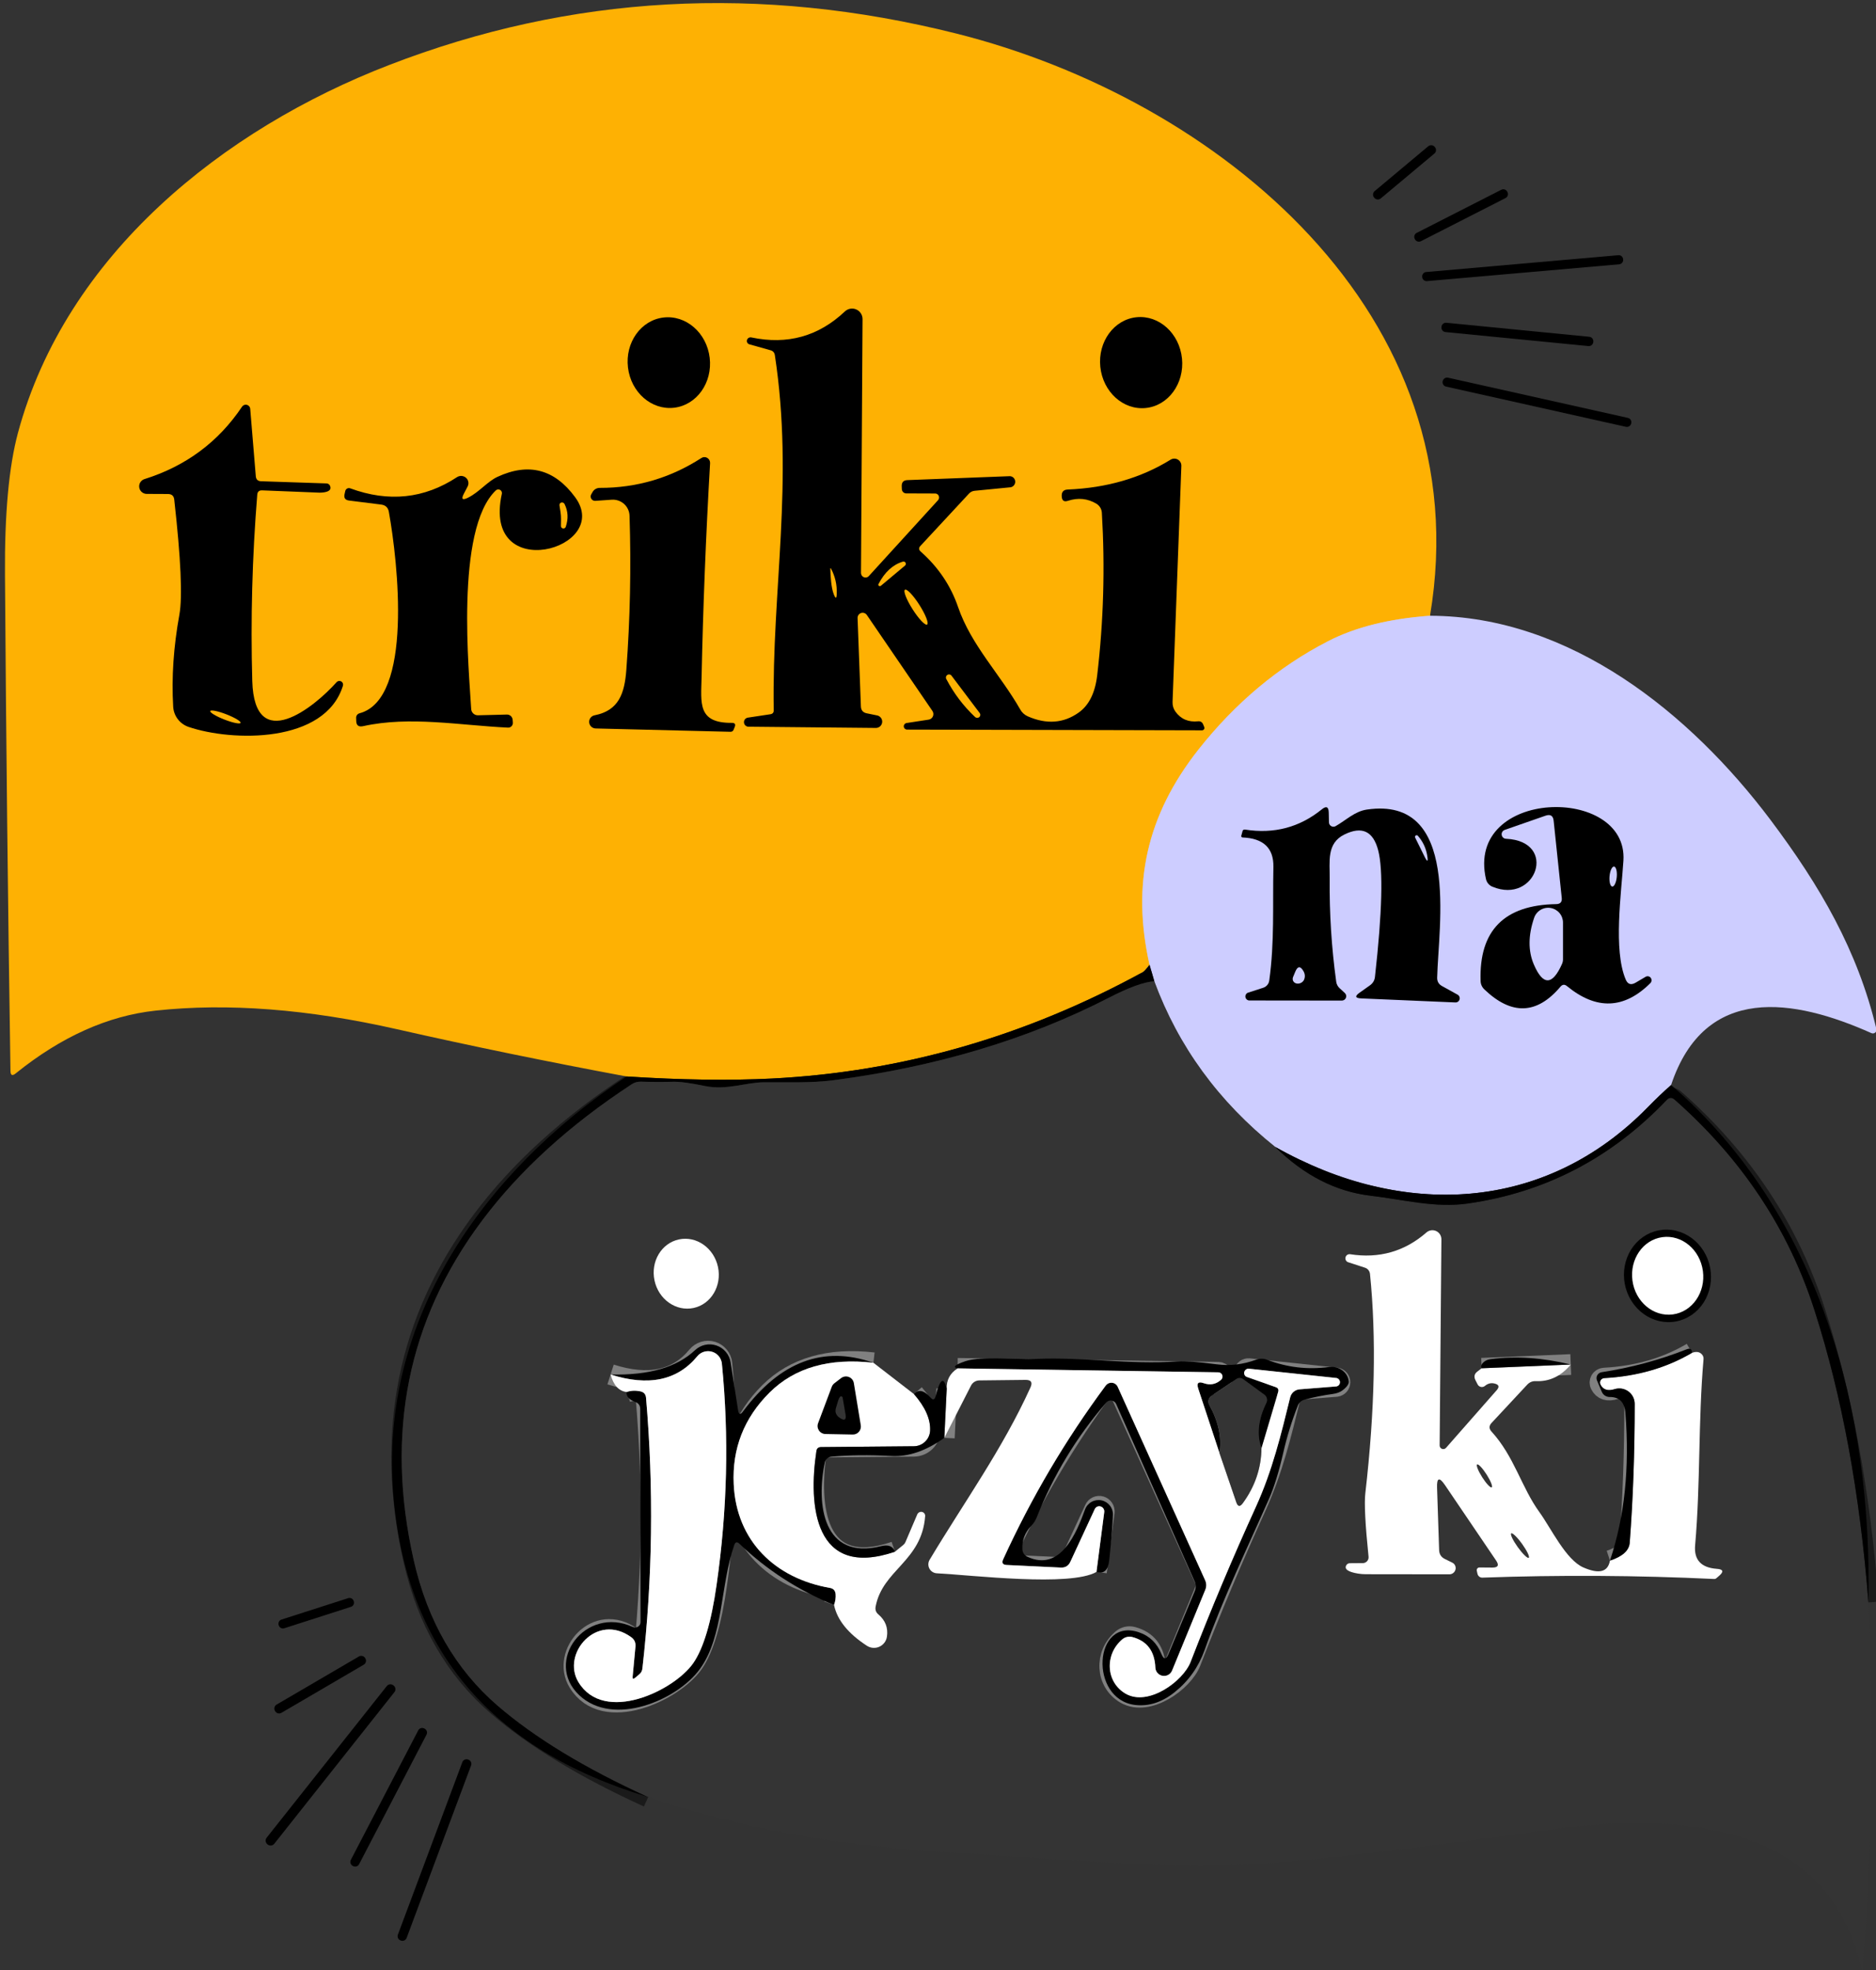
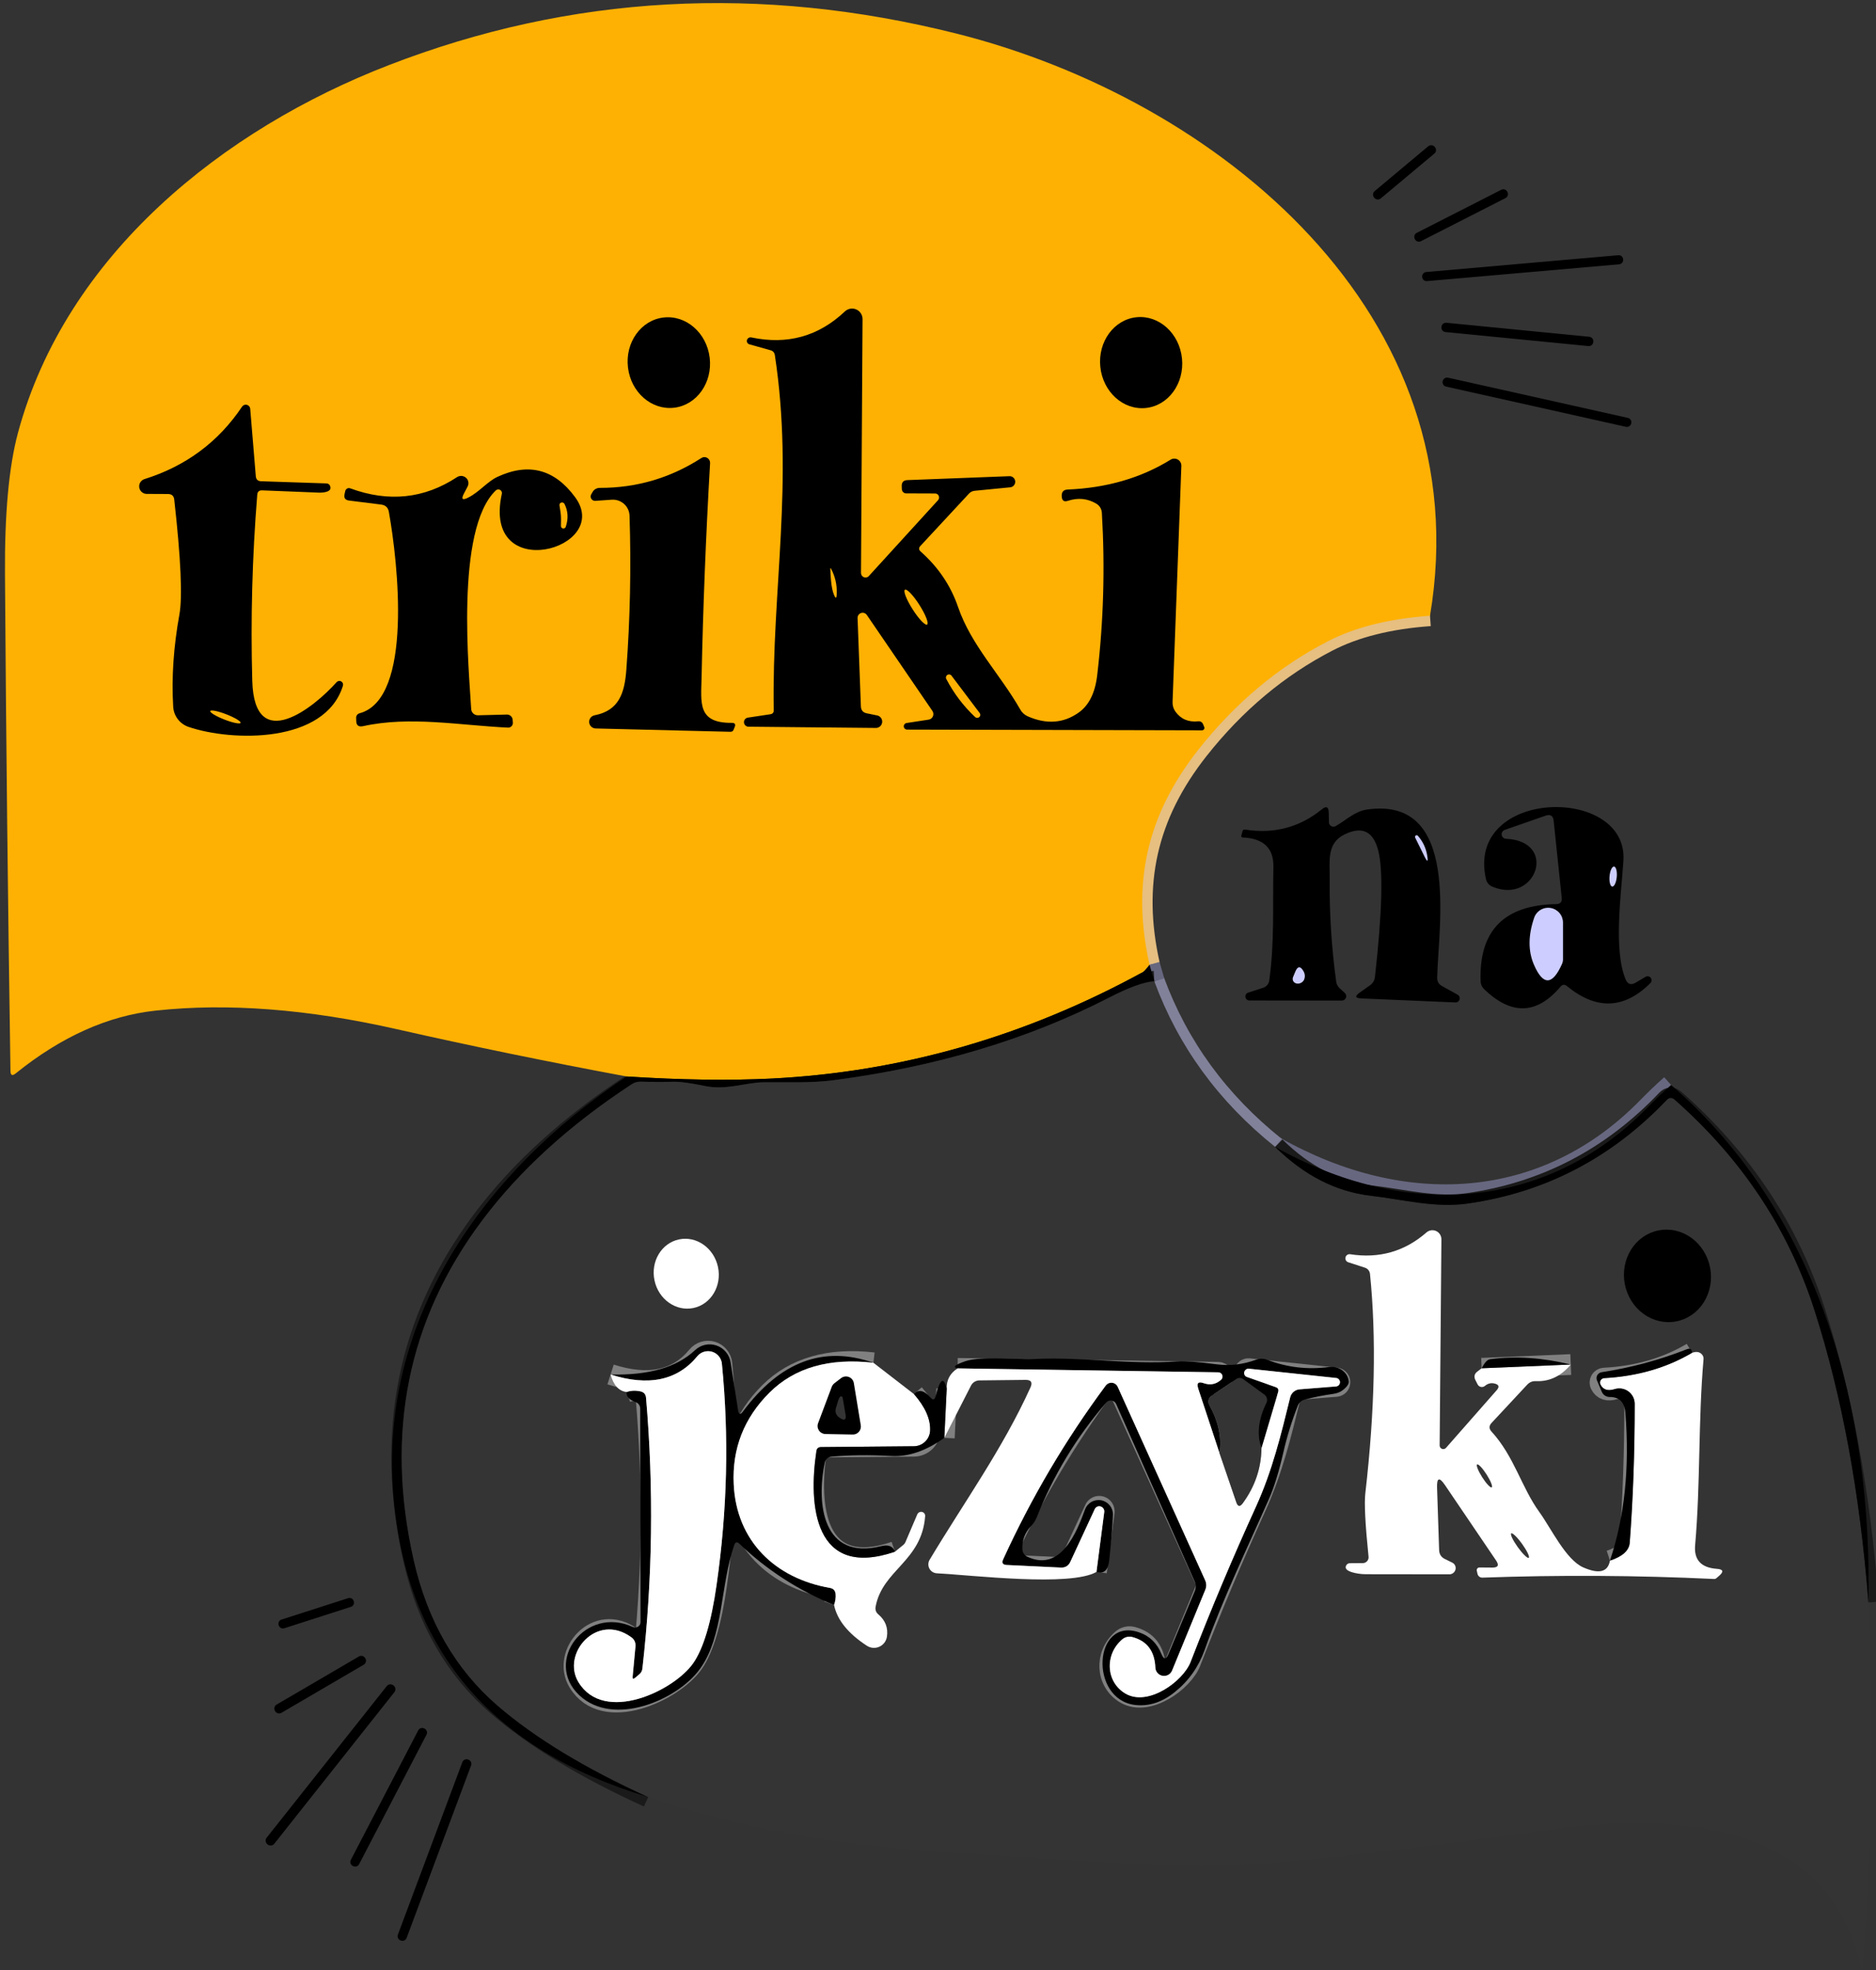
<svg xmlns="http://www.w3.org/2000/svg" width="181" height="190" viewBox="0 0 181 190" fill="none">
  <rect x="0" y="0" width="181" height="190" fill="#333333" stroke="none" />
  <g clip-path="url(#clip0_6191_2498)">
    <path d="M137.97 59.381C134.03 59.661 130.74 60.484 128.1 61.851C123.347 64.304 119.193 67.778 115.64 72.271C110.61 78.641 109.17 85.271 110.91 93.041" stroke="#E6BF81" stroke-width="2" />
    <path d="M110.91 93.041C110.603 93.441 110.387 93.678 110.26 93.751C98.92 99.951 86.997 103.371 74.49 104.011C70.397 104.218 65.72 104.151 60.46 103.811" stroke="#7F5902" stroke-width="2" />
    <path d="M161.23 104.631C160.45 105.324 159.7 106.041 158.98 106.781C149.06 116.921 135.38 117.561 123.03 110.601" stroke="#676780" stroke-width="2" />
    <path d="M123.03 110.601C117.577 106.241 113.69 100.918 111.37 94.631" stroke="#81819A" stroke-width="2" />
    <path d="M111.37 94.631L110.91 93.041" stroke="#676780" stroke-width="2" />
    <path d="M111.37 94.631C110.383 94.691 108.92 95.221 106.98 96.221C99.18 100.228 90.33 102.878 80.43 104.171C78.21 104.461 75.96 104.351 73.67 104.371C71.91 104.391 70.11 105.161 68.01 104.731C66.603 104.438 65.567 104.301 64.9 104.321C63.893 104.348 62.877 104.344 61.85 104.311C61.523 104.298 61.223 104.381 60.95 104.561C54.957 108.481 50.143 112.864 46.51 117.711C39.337 127.291 37.14 138.211 39.92 150.471C41.247 156.304 43.94 160.974 48 164.481C51.607 167.588 56.453 170.528 62.54 173.301" stroke="#1A1A1A" stroke-width="2" />
    <path d="M123.03 110.601C125.823 113.347 128.897 114.917 132.25 115.311C135.47 115.691 138.49 116.511 141.62 116.061C149.087 114.994 155.48 111.667 160.8 106.081C161.047 105.821 161.303 105.807 161.57 106.041C168.07 111.774 172.573 118.561 175.08 126.401C177.72 134.627 179.45 144.004 180.27 154.531" stroke="#1A1A1A" stroke-width="2" />
    <path d="M137.97 59.381C134.03 59.661 130.74 60.484 128.1 61.851C123.347 64.304 119.193 67.777 115.64 72.271C110.61 78.641 109.17 85.271 110.91 93.041C110.603 93.441 110.387 93.677 110.26 93.751C98.92 99.951 86.997 103.371 74.49 104.011C70.397 104.217 65.72 104.151 60.46 103.811C52.793 102.384 45.403 100.864 38.29 99.251C29.697 97.304 21.933 96.707 15 97.461C10.4 97.961 5.907 99.977 1.52 103.511C1.187 103.784 1.017 103.704 1.01 103.271C0.763 87.291 0.587 71.334 0.48 55.401C0.44 49.561 0.857 45.011 1.73 41.751C6.37 24.561 21.51 12.461 37.54 6.271C55.073 -0.503 73.31 -1.516 92.25 3.231C117.45 9.551 142.87 30.261 137.97 59.381Z" fill="#FEB103" />
    <path d="M137.8 14.105L132.63 18.429C132.443 18.585 132.418 18.862 132.574 19.049L132.6 19.079C132.756 19.266 133.033 19.29 133.22 19.134L138.39 14.811C138.577 14.655 138.602 14.378 138.446 14.191L138.42 14.161C138.264 13.974 137.987 13.95 137.8 14.105Z" fill="black" />
    <path d="M144.847 18.3L136.685 22.459C136.473 22.567 136.389 22.826 136.497 23.037L136.515 23.073C136.623 23.285 136.882 23.369 137.093 23.261L145.255 19.102C145.467 18.995 145.551 18.736 145.443 18.524L145.425 18.488C145.317 18.277 145.058 18.193 144.847 18.3Z" fill="black" />
    <path d="M156.146 24.61L137.597 26.233C137.366 26.253 137.195 26.457 137.215 26.688L137.219 26.728C137.239 26.959 137.443 27.13 137.674 27.11L156.223 25.487C156.454 25.466 156.625 25.263 156.605 25.032L156.601 24.992C156.581 24.761 156.377 24.59 156.146 24.61Z" fill="black" />
    <path d="M90.22 47.59L87.43 47.58C87.319 47.58 87.212 47.535 87.133 47.454C87.054 47.374 87.01 47.264 87.01 47.15C87.01 47.064 87.007 46.977 87 46.89C86.987 46.51 87.167 46.314 87.54 46.3L97.44 45.92C97.572 45.927 97.697 45.983 97.79 46.075C97.884 46.168 97.941 46.292 97.95 46.424C97.958 46.556 97.918 46.686 97.837 46.791C97.756 46.895 97.64 46.966 97.51 46.99L94.03 47.33C93.824 47.349 93.632 47.446 93.49 47.6L88.81 52.64C88.623 52.834 88.633 53.02 88.84 53.2C90.533 54.7 91.733 56.484 92.44 58.55C93.7 62.22 96.5 65.03 98.43 68.41C98.592 68.708 98.849 68.944 99.16 69.08C100.973 69.874 102.61 69.754 104.07 68.72C105.063 68.02 105.66 66.82 105.86 65.12C106.473 59.934 106.623 54.714 106.31 49.46C106.301 49.282 106.249 49.108 106.158 48.955C106.068 48.801 105.941 48.673 105.79 48.58C104.937 48.067 104.013 47.974 103.02 48.3C102.667 48.414 102.473 48.284 102.44 47.91C102.4 47.464 102.587 47.23 103 47.21C106.767 47.057 110.08 46.097 112.94 44.33C113.045 44.264 113.167 44.228 113.291 44.227C113.415 44.225 113.538 44.257 113.645 44.32C113.752 44.383 113.84 44.474 113.899 44.583C113.958 44.693 113.986 44.816 113.98 44.94L113.13 67.69C113.117 68.037 113.21 68.35 113.41 68.63C113.937 69.35 114.667 69.66 115.6 69.56C115.827 69.54 115.987 69.637 116.08 69.85L116.19 70.12C116.203 70.155 116.207 70.192 116.203 70.228C116.198 70.264 116.185 70.299 116.165 70.329C116.144 70.36 116.117 70.385 116.085 70.402C116.052 70.42 116.017 70.429 115.98 70.43L87.49 70.36C87.414 70.354 87.343 70.321 87.289 70.267C87.235 70.214 87.202 70.142 87.196 70.067C87.19 69.991 87.212 69.915 87.256 69.853C87.301 69.792 87.366 69.748 87.44 69.73L89.59 69.4C89.681 69.387 89.767 69.352 89.841 69.296C89.914 69.241 89.972 69.167 90.009 69.083C90.046 68.999 90.061 68.907 90.052 68.815C90.044 68.724 90.012 68.636 89.96 68.56L83.63 59.3C83.57 59.215 83.483 59.151 83.384 59.118C83.285 59.085 83.178 59.085 83.078 59.117C82.979 59.15 82.892 59.213 82.831 59.298C82.77 59.383 82.739 59.486 82.74 59.59L83.06 68.12C83.073 68.494 83.263 68.717 83.63 68.79L84.66 69C84.802 69.037 84.925 69.124 85.009 69.244C85.092 69.365 85.129 69.511 85.113 69.656C85.097 69.802 85.03 69.937 84.923 70.037C84.816 70.137 84.676 70.195 84.53 70.2L72.19 70.08C72.084 70.073 71.984 70.028 71.908 69.953C71.833 69.878 71.787 69.778 71.78 69.671C71.772 69.565 71.804 69.46 71.868 69.375C71.933 69.29 72.026 69.232 72.13 69.21L74.32 68.88C74.547 68.847 74.657 68.717 74.65 68.49C74.46 56.85 76.62 46.48 74.76 34.25C74.72 34.004 74.583 33.847 74.35 33.78L72.32 33.21C72.276 33.2 72.234 33.182 72.197 33.156C72.161 33.13 72.13 33.097 72.106 33.059C72.083 33.021 72.067 32.978 72.061 32.934C72.054 32.889 72.056 32.844 72.067 32.8C72.079 32.756 72.098 32.714 72.126 32.678C72.153 32.641 72.187 32.609 72.226 32.585C72.266 32.561 72.309 32.545 72.354 32.537C72.4 32.529 72.446 32.53 72.49 32.54C75.963 33.274 78.973 32.437 81.52 30.03C81.664 29.896 81.844 29.806 82.038 29.773C82.233 29.739 82.432 29.763 82.613 29.842C82.794 29.92 82.948 30.05 83.055 30.215C83.163 30.38 83.221 30.573 83.22 30.77L83.07 55.26C83.072 55.348 83.099 55.433 83.149 55.506C83.199 55.578 83.269 55.634 83.349 55.666C83.43 55.699 83.518 55.706 83.602 55.687C83.686 55.668 83.762 55.624 83.82 55.56L90.5 48.24C90.551 48.184 90.585 48.114 90.598 48.039C90.611 47.964 90.602 47.887 90.572 47.817C90.542 47.748 90.493 47.69 90.43 47.649C90.368 47.609 90.295 47.588 90.22 47.59Z" fill="black" />
    <path d="M60.588 35.44C60.874 37.842 62.871 39.578 65.049 39.319C67.226 39.059 68.758 36.902 68.472 34.5C68.186 32.098 66.188 30.361 64.011 30.62C61.834 30.88 60.301 33.038 60.588 35.44Z" fill="black" />
    <path d="M106.16 35.369C106.406 37.787 108.369 39.568 110.545 39.346C112.72 39.126 114.285 36.986 114.04 34.569C113.794 32.151 111.831 30.371 109.655 30.592C107.479 30.813 105.915 32.952 106.16 35.369Z" fill="black" />
    <path d="M153.341 32.478L139.547 31.126C139.311 31.103 139.1 31.276 139.077 31.512L139.073 31.552C139.05 31.788 139.223 31.998 139.459 32.022L153.253 33.374C153.489 33.397 153.7 33.224 153.723 32.988L153.727 32.948C153.75 32.712 153.577 32.502 153.341 32.478Z" fill="black" />
    <path d="M157.062 40.3L139.71 36.422C139.478 36.37 139.249 36.516 139.197 36.748L139.192 36.767C139.141 36.999 139.286 37.229 139.518 37.281L156.87 41.159C157.102 41.211 157.332 41.065 157.383 40.834L157.388 40.814C157.44 40.582 157.294 40.352 157.062 40.3Z" fill="black" />
    <path d="M25.18 46.409L31.5 46.619C31.576 46.619 31.65 46.643 31.713 46.688C31.776 46.733 31.823 46.796 31.85 46.869C31.977 47.196 31.78 47.399 31.26 47.479C31.113 47.499 30.97 47.509 30.83 47.509L25.3 47.289C25 47.276 24.84 47.416 24.82 47.709C24.333 53.716 24.173 59.706 24.34 65.679C24.55 72.829 30.31 68.229 32.48 65.779C32.535 65.721 32.608 65.682 32.687 65.67C32.767 65.658 32.848 65.672 32.918 65.711C32.988 65.75 33.043 65.812 33.074 65.885C33.105 65.959 33.111 66.042 33.09 66.119C31.37 71.719 22.4 71.529 18.19 70.099C17.776 69.957 17.414 69.695 17.15 69.347C16.887 69 16.733 68.583 16.71 68.149C16.543 65.336 16.743 62.373 17.31 59.259C17.617 57.559 17.45 53.862 16.81 48.169C16.77 47.822 16.573 47.646 16.22 47.639L14.13 47.629C13.96 47.623 13.797 47.557 13.67 47.443C13.543 47.33 13.46 47.175 13.435 47.006C13.41 46.838 13.445 46.666 13.533 46.52C13.622 46.374 13.759 46.264 13.92 46.209C17.927 44.956 21.073 42.623 23.36 39.209C23.41 39.137 23.481 39.083 23.563 39.052C23.645 39.022 23.735 39.017 23.819 39.039C23.904 39.061 23.98 39.108 24.038 39.174C24.095 39.24 24.131 39.322 24.14 39.409L24.68 45.929C24.707 46.236 24.873 46.396 25.18 46.409Z" fill="black" />
    <path d="M59.02 48.19L57.43 48.3C57.353 48.304 57.277 48.287 57.21 48.251C57.142 48.215 57.086 48.161 57.046 48.095C57.007 48.029 56.987 47.953 56.987 47.877C56.988 47.8 57.01 47.725 57.05 47.66L57.19 47.42C57.26 47.306 57.359 47.213 57.476 47.148C57.593 47.083 57.725 47.049 57.86 47.05C61.413 47.056 64.683 46.096 67.67 44.17C67.753 44.114 67.85 44.083 67.95 44.08C68.05 44.078 68.149 44.103 68.236 44.154C68.323 44.204 68.395 44.279 68.443 44.368C68.492 44.457 68.515 44.558 68.51 44.66C68.103 51.7 67.83 58.586 67.69 65.32C67.64 67.79 67.27 69.74 70.62 69.71C70.9 69.71 70.99 69.84 70.89 70.1L70.78 70.37C70.727 70.503 70.627 70.57 70.48 70.57L57.48 70.25C57.32 70.249 57.167 70.189 57.049 70.08C56.932 69.972 56.859 69.824 56.845 69.665C56.831 69.506 56.878 69.347 56.975 69.22C57.072 69.094 57.213 69.008 57.37 68.98C59.7 68.52 60.26 66.88 60.43 64.6C60.797 59.693 60.9 54.74 60.74 49.74C60.734 49.524 60.684 49.312 60.593 49.116C60.503 48.92 60.373 48.745 60.213 48.6C60.052 48.455 59.864 48.344 59.659 48.274C59.454 48.203 59.236 48.175 59.02 48.19Z" fill="black" />
    <path d="M45.17 47.989C46.26 47.439 47.02 46.439 47.99 45.989C51.003 44.589 53.503 45.243 55.49 47.949C59.17 52.959 46.46 56.459 48.42 47.619C48.436 47.547 48.428 47.471 48.397 47.403C48.367 47.335 48.316 47.279 48.251 47.242C48.186 47.205 48.112 47.19 48.038 47.199C47.964 47.207 47.895 47.239 47.84 47.289C43.87 51.079 45.28 64.999 45.46 68.369C45.468 68.536 45.54 68.692 45.661 68.806C45.783 68.92 45.944 68.982 46.11 68.979L48.91 68.909C49.047 68.906 49.179 68.955 49.282 69.046C49.384 69.137 49.447 69.263 49.46 69.399L49.48 69.679C49.486 69.743 49.478 69.808 49.456 69.869C49.435 69.93 49.401 69.985 49.357 70.031C49.312 70.078 49.258 70.114 49.198 70.138C49.139 70.162 49.074 70.172 49.01 70.169C44.35 69.949 39.54 69.029 35.03 70.029C34.59 70.123 34.37 69.946 34.37 69.499L34.36 69.209C34.361 69.114 34.392 69.022 34.45 68.946C34.508 68.87 34.589 68.815 34.68 68.789C39.89 67.409 38.38 54.159 37.52 49.369C37.447 48.949 37.2 48.713 36.78 48.659L33.67 48.269C33.31 48.223 33.167 48.023 33.24 47.669L33.31 47.359C33.32 47.309 33.341 47.261 33.371 47.22C33.401 47.178 33.439 47.143 33.484 47.118C33.528 47.092 33.578 47.076 33.629 47.071C33.68 47.067 33.731 47.073 33.78 47.089C37.493 48.456 40.933 48.096 44.1 46.009C44.233 45.925 44.39 45.886 44.547 45.899C44.704 45.912 44.852 45.977 44.968 46.082C45.084 46.187 45.161 46.328 45.187 46.481C45.212 46.635 45.185 46.792 45.11 46.929L44.77 47.579C44.47 48.139 44.603 48.276 45.17 47.989Z" fill="black" />
    <path d="M54.08 49.381L53.98 48.741C53.969 48.682 53.98 48.622 54.011 48.571C54.042 48.52 54.091 48.483 54.148 48.465C54.206 48.447 54.269 48.45 54.326 48.473C54.383 48.496 54.431 48.538 54.46 48.591C54.813 49.284 54.853 50.028 54.58 50.821C54.558 50.871 54.52 50.912 54.471 50.938C54.423 50.963 54.367 50.971 54.314 50.961C54.26 50.95 54.212 50.922 54.176 50.88C54.141 50.838 54.121 50.785 54.12 50.731C54.127 50.511 54.13 50.291 54.13 50.071C54.13 49.837 54.113 49.608 54.08 49.381Z" fill="#FEB103" />
-     <path d="M87.32 54.54L84.99 56.49C84.963 56.513 84.929 56.526 84.894 56.527C84.858 56.528 84.824 56.518 84.796 56.498C84.769 56.477 84.75 56.448 84.743 56.416C84.737 56.383 84.742 56.349 84.76 56.32C85.36 55.167 86.147 54.447 87.12 54.16C87.168 54.147 87.219 54.151 87.265 54.171C87.311 54.191 87.349 54.226 87.372 54.27C87.395 54.314 87.403 54.365 87.394 54.414C87.384 54.463 87.358 54.508 87.32 54.54Z" fill="#FEB103" />
    <path d="M80.44 57.3C80.19 56.66 80.13 55.55 80.11 54.84C80.107 54.833 80.108 54.824 80.112 54.816C80.115 54.809 80.122 54.803 80.13 54.8C80.138 54.798 80.147 54.798 80.154 54.802C80.162 54.806 80.167 54.812 80.17 54.821C80.577 55.581 80.763 56.391 80.73 57.251C80.717 57.751 80.62 57.767 80.44 57.3Z" fill="#FEB103" />
    <path d="M88.051 58.76C88.641 59.687 89.267 60.344 89.449 60.228C89.631 60.113 89.299 59.267 88.709 58.34C88.118 57.413 87.492 56.756 87.311 56.872C87.129 56.987 87.46 57.833 88.051 58.76Z" fill="#FEB103" />
-     <path d="M137.97 59.381C151.51 59.411 163.09 68.801 170.81 79.051C175.64 85.481 179.21 91.641 181.04 99.231C181.055 99.294 181.051 99.36 181.031 99.421C181.01 99.483 180.973 99.537 180.923 99.579C180.873 99.62 180.813 99.647 180.749 99.656C180.685 99.665 180.619 99.657 180.56 99.631C173.1 96.301 164.5 94.831 161.23 104.631C160.45 105.324 159.7 106.041 158.98 106.781C149.06 116.921 135.38 117.561 123.03 110.601C117.577 106.241 113.69 100.918 111.37 94.631L110.91 93.041C109.17 85.271 110.61 78.641 115.64 72.271C119.193 67.778 123.347 64.304 128.1 61.851C130.74 60.484 134.03 59.661 137.97 59.381Z" fill="#CDCDFF" />
    <path d="M91.31 65.5C91.267 65.433 91.254 65.351 91.272 65.273C91.289 65.195 91.337 65.127 91.405 65.085C91.473 65.043 91.554 65.029 91.632 65.047C91.71 65.064 91.778 65.112 91.82 65.18L94.52 68.76C94.567 68.818 94.589 68.89 94.583 68.963C94.577 69.035 94.542 69.103 94.487 69.152C94.431 69.201 94.359 69.228 94.283 69.228C94.208 69.228 94.135 69.2 94.08 69.15C92.96 68.097 92.037 66.88 91.31 65.5Z" fill="#FEB103" />
    <path d="M21.652 69.392C22.46 69.707 23.159 69.85 23.213 69.71C23.267 69.572 22.656 69.204 21.848 68.889C21.04 68.574 20.341 68.431 20.287 68.57C20.233 68.709 20.844 69.077 21.652 69.392Z" fill="#FEB103" />
    <path d="M128.86 79.671C129.88 79.091 130.71 78.241 131.88 78.071C140.93 76.751 138.78 89.261 138.66 94.281C138.653 94.647 138.81 94.917 139.13 95.091L140.63 95.921C140.709 95.964 140.771 96.033 140.806 96.116C140.841 96.2 140.846 96.292 140.822 96.379C140.798 96.466 140.745 96.542 140.672 96.595C140.599 96.648 140.51 96.675 140.42 96.671L131.32 96.281C130.753 96.254 130.7 96.074 131.16 95.741L132.19 95.011C132.47 94.804 132.627 94.531 132.66 94.191C133.36 87.951 133.463 83.887 132.97 82.001C132.49 80.154 131.407 79.644 129.72 80.471C127.97 81.321 128.31 83.091 128.29 84.731C128.257 88.057 128.467 91.371 128.92 94.671C128.952 94.91 129.065 95.129 129.24 95.291L129.75 95.761C129.812 95.818 129.856 95.892 129.875 95.974C129.895 96.056 129.889 96.142 129.859 96.221C129.828 96.3 129.775 96.368 129.706 96.416C129.637 96.464 129.554 96.49 129.47 96.491L120.59 96.481C120.49 96.492 120.39 96.464 120.31 96.403C120.23 96.342 120.176 96.253 120.161 96.153C120.145 96.054 120.169 95.952 120.227 95.87C120.284 95.787 120.371 95.73 120.47 95.711L121.89 95.251C122.04 95.2 122.172 95.109 122.273 94.987C122.374 94.865 122.438 94.717 122.46 94.561C122.98 90.821 122.78 87.301 122.86 83.601C122.893 81.787 121.9 80.841 119.88 80.761C119.861 80.76 119.842 80.755 119.825 80.746C119.808 80.737 119.794 80.724 119.782 80.709C119.771 80.694 119.763 80.676 119.759 80.657C119.755 80.639 119.755 80.619 119.76 80.601L119.88 80.161C119.913 80.034 119.997 79.981 120.13 80.001C122.917 80.441 125.383 79.791 127.53 78.051C127.963 77.697 128.187 77.801 128.2 78.361L128.22 79.311C128.222 79.384 128.244 79.456 128.282 79.519C128.321 79.582 128.375 79.634 128.439 79.67C128.503 79.707 128.576 79.726 128.649 79.726C128.723 79.726 128.796 79.707 128.86 79.671Z" fill="black" />
    <path d="M145.32 80.889C150.36 81.129 148.2 87.269 143.99 85.509C143.836 85.448 143.7 85.35 143.592 85.222C143.484 85.095 143.408 84.943 143.37 84.779C141.37 75.999 157.1 75.689 156.63 82.999C156.43 86.139 155.64 91.609 156.85 94.459C157.043 94.919 157.36 95.023 157.8 94.769L158.77 94.199C158.85 94.151 158.944 94.133 159.035 94.151C159.126 94.168 159.208 94.219 159.264 94.294C159.321 94.369 159.348 94.463 159.342 94.558C159.336 94.653 159.296 94.742 159.23 94.809C156.697 97.323 154.017 97.419 151.19 95.099C150.957 94.906 150.743 94.926 150.55 95.159C148.283 97.839 145.84 97.926 143.22 95.419C142.98 95.193 142.857 94.916 142.85 94.589C142.697 89.736 145.13 87.269 150.15 87.189C150.543 87.183 150.72 86.983 150.68 86.589L149.9 79.159C149.853 78.666 149.593 78.499 149.12 78.659L145.19 80.029C145.09 80.061 145.004 80.127 144.948 80.216C144.892 80.305 144.87 80.411 144.886 80.515C144.902 80.619 144.954 80.714 145.034 80.782C145.113 80.851 145.215 80.889 145.32 80.889Z" fill="black" />
    <path d="M137.43 82.58L136.53 80.76C136.518 80.726 136.518 80.689 136.53 80.655C136.541 80.622 136.564 80.593 136.593 80.573C136.623 80.553 136.659 80.544 136.695 80.547C136.73 80.55 136.764 80.565 136.79 80.59C137.277 81.143 137.58 81.78 137.7 82.5C137.807 83.14 137.717 83.166 137.43 82.58Z" fill="#CDCDFF" />
    <path d="M155.291 84.5C155.244 85.033 155.361 85.48 155.554 85.497C155.746 85.514 155.941 85.096 155.989 84.562C156.036 84.028 155.919 83.582 155.726 83.565C155.534 83.547 155.339 83.966 155.291 84.5Z" fill="#CDCDFF" />
    <path d="M148 93.039C147.427 91.719 147.433 90.206 148.02 88.499C148.131 88.181 148.352 87.912 148.643 87.74C148.933 87.568 149.275 87.505 149.608 87.561C149.941 87.617 150.244 87.79 150.462 88.047C150.68 88.305 150.8 88.632 150.8 88.969V92.519C150.8 92.664 150.769 92.811 150.71 92.949C149.783 95.036 148.88 95.066 148 93.039Z" fill="#CDCDFF" />
    <path d="M110.91 93.039L111.37 94.629C110.383 94.689 108.92 95.219 106.98 96.219C99.18 100.226 90.33 102.876 80.43 104.169C78.21 104.459 75.96 104.349 73.67 104.369C71.91 104.389 70.11 105.159 68.01 104.729C66.603 104.436 65.567 104.299 64.9 104.319C63.893 104.346 62.877 104.342 61.85 104.309C61.523 104.296 61.223 104.379 60.95 104.559C54.957 108.479 50.143 112.862 46.51 117.709C39.337 127.289 37.14 138.209 39.92 150.469C41.247 156.302 43.94 160.972 48 164.479C51.607 167.586 56.453 170.526 62.54 173.299C47.333 168.726 39.133 158.982 37.94 144.069C36.61 127.429 46.38 113.149 60.46 103.809C65.72 104.149 70.397 104.216 74.49 104.009C86.997 103.369 98.92 99.949 110.26 93.749C110.387 93.676 110.603 93.439 110.91 93.039Z" fill="black" />
    <path d="M125.78 93.689C125.92 93.956 125.93 94.226 125.81 94.499C125.747 94.625 125.636 94.73 125.5 94.793C125.364 94.856 125.213 94.873 125.078 94.84C124.943 94.806 124.834 94.726 124.773 94.615C124.712 94.503 124.704 94.369 124.75 94.24L124.96 93.73C125.2 93.143 125.473 93.129 125.78 93.689Z" fill="#CDCDFF" />
    <path d="M111.37 94.631C113.69 100.918 117.577 106.241 123.03 110.601C125.823 113.348 128.897 114.918 132.25 115.311C135.47 115.691 138.49 116.511 141.62 116.061C149.087 114.994 155.48 111.668 160.8 106.081C161.047 105.821 161.303 105.808 161.57 106.041C168.07 111.774 172.573 118.561 175.08 126.401C177.72 134.628 179.45 144.004 180.27 154.531C180.85 165.598 180.67 177.304 179.73 189.651C179.697 190.044 179.637 190.048 179.55 189.661C176.13 174.931 160.48 174.871 148.67 176.551C141.37 177.591 134.05 178.511 126.71 179.311C114.87 180.591 104 179.381 91.05 178.601C80.583 177.974 71.08 176.208 62.54 173.301C56.453 170.528 51.607 167.588 48 164.481C43.94 160.974 41.247 156.304 39.92 150.471C37.14 138.211 39.337 127.291 46.51 117.711C50.143 112.864 54.957 108.481 60.95 104.561C61.223 104.381 61.523 104.298 61.85 104.311C62.877 104.344 63.893 104.348 64.9 104.321C65.567 104.301 66.603 104.438 68.01 104.731C70.11 105.161 71.91 104.391 73.67 104.371C75.96 104.351 78.21 104.461 80.43 104.171C90.33 102.878 99.18 100.228 106.98 96.221C108.92 95.221 110.383 94.691 111.37 94.631Z" fill="#343434" />
    <path d="M142.95 131.95L151.55 131.59" stroke="#808080" stroke-width="2" />
    <path d="M155.33 150.499C156.55 150.099 157.187 149.519 157.24 148.759C157.56 144.532 157.72 140.072 157.72 135.379C157.719 135.146 157.664 134.916 157.559 134.708C157.453 134.501 157.301 134.32 157.113 134.182C156.925 134.044 156.708 133.952 156.478 133.913C156.248 133.875 156.013 133.89 155.79 133.959C155.13 134.166 154.673 134.022 154.42 133.529C154.386 133.465 154.369 133.394 154.37 133.321C154.372 133.249 154.391 133.178 154.427 133.115C154.463 133.052 154.514 133 154.576 132.962C154.637 132.924 154.708 132.902 154.78 132.899C157.96 132.726 160.783 131.912 163.25 130.459" stroke="#808080" stroke-width="2" />
    <path d="M84.27 131.42C80.01 130.933 76.67 131.89 74.25 134.29C71.783 136.743 70.63 139.687 70.79 143.12C71.04 148.61 74.79 152.21 80.07 153.13C80.397 153.183 80.58 153.377 80.62 153.71C80.653 154.05 80.603 154.407 80.47 154.78" stroke="#808080" stroke-width="2" />
    <path d="M60.46 134.239C60.873 134.093 61.32 134.073 61.8 134.179C62.12 134.253 62.297 134.453 62.33 134.779C63.083 143.506 62.967 152.216 61.98 160.909C61.953 161.143 61.847 161.333 61.66 161.479L61.28 161.799C61.093 161.953 61.013 161.909 61.04 161.669L61.31 158.789C61.343 158.409 61.21 158.109 60.91 157.889C57.57 155.459 54.14 159.479 55.81 162.219C58.28 166.279 65.03 163.059 66.89 160.379C67.877 158.953 68.627 156.433 69.14 152.819C70.173 145.626 70.343 138.523 69.65 131.509C69.624 131.245 69.521 130.995 69.353 130.79C69.185 130.584 68.96 130.434 68.706 130.357C68.452 130.28 68.181 130.28 67.927 130.357C67.673 130.434 67.448 130.584 67.28 130.789C65.353 133.129 62.563 133.716 58.91 132.549" stroke="#808080" stroke-width="2" />
    <path d="M88.18 134.439C89.26 135.673 89.78 136.839 89.74 137.939C89.727 138.348 89.556 138.736 89.263 139.021C88.971 139.306 88.579 139.467 88.17 139.469L79.22 139.549C78.96 139.549 78.81 139.676 78.77 139.929C77.98 145.169 78.54 152.299 86.35 149.639" stroke="#808080" stroke-width="2" />
    <path d="M117.65 140.1L119.28 144.87C119.427 145.297 119.633 145.33 119.9 144.97C121.08 143.357 121.683 141.587 121.71 139.66" stroke="#9A9A9A" stroke-width="2" />
    <path d="M91.11 138.659L91.34 133.939" stroke="#808080" stroke-width="2" />
    <path d="M105.79 151.589L106.54 145.809C106.553 145.694 106.525 145.577 106.46 145.479C106.396 145.381 106.299 145.309 106.188 145.277C106.076 145.244 105.958 145.253 105.854 145.301C105.75 145.349 105.667 145.434 105.62 145.539L103.27 150.609C103.09 151.003 102.783 151.189 102.35 151.169L97.12 150.919C96.74 150.899 96.63 150.716 96.79 150.369C99.503 144.429 102.8 138.846 106.68 133.619C106.751 133.524 106.846 133.449 106.954 133.401C107.063 133.353 107.182 133.335 107.299 133.347C107.417 133.359 107.528 133.402 107.623 133.47C107.718 133.539 107.793 133.632 107.84 133.739L116.27 152.379C116.41 152.686 116.417 152.996 116.29 153.309L113.09 161.089C113.019 161.269 112.888 161.418 112.72 161.512C112.552 161.606 112.356 161.64 112.166 161.607C111.976 161.574 111.803 161.477 111.677 161.332C111.55 161.186 111.477 161.002 111.47 160.809C111.403 159.223 110.663 158.243 109.25 157.869C109.083 157.826 108.908 157.823 108.739 157.861C108.571 157.9 108.413 157.978 108.28 158.089C106.56 159.549 106.68 162.209 108.6 163.329C110.79 164.589 114.15 162.129 114.87 160.269C116.823 155.223 118.923 150.236 121.17 145.309C122.76 141.819 123.6 138.329 124.48 134.749C124.532 134.541 124.648 134.354 124.811 134.216C124.975 134.077 125.177 133.995 125.39 133.979L128.93 133.699C129.027 133.685 129.115 133.637 129.18 133.564C129.244 133.49 129.28 133.396 129.281 133.299C129.282 133.201 129.249 133.106 129.186 133.031C129.124 132.956 129.036 132.906 128.94 132.889L120.49 131.989C120.389 131.982 120.289 132.011 120.207 132.071C120.125 132.131 120.067 132.217 120.044 132.315C120.021 132.413 120.034 132.514 120.081 132.602C120.128 132.689 120.206 132.756 120.3 132.789L123.09 133.769C123.31 133.849 123.387 134.003 123.32 134.229L121.71 139.659" stroke="#808080" stroke-width="2" />
    <path d="M121.71 139.66C121.237 138.353 121.393 136.897 122.18 135.29C122.248 135.156 122.265 135.002 122.228 134.856C122.191 134.709 122.103 134.579 121.98 134.49L119.94 133C119.844 132.93 119.728 132.891 119.61 132.889C119.491 132.887 119.376 132.922 119.28 132.99L116.88 134.61C116.745 134.704 116.649 134.844 116.61 135.003C116.572 135.161 116.593 135.328 116.67 135.47C117.563 137.097 117.89 138.64 117.65 140.1" stroke="#1A1A1A" stroke-width="2" />
    <path d="M117.65 140.099L115.61 133.919C115.43 133.372 115.61 133.196 116.15 133.389C116.77 133.602 117.323 133.492 117.81 133.059C117.873 133.005 117.917 132.933 117.938 132.853C117.959 132.772 117.955 132.688 117.927 132.61C117.899 132.532 117.848 132.464 117.781 132.416C117.713 132.367 117.633 132.341 117.55 132.339L92.39 131.959" stroke="#808080" stroke-width="2" />
    <path d="M161.23 104.631C175.58 117.091 180.64 136.051 180.27 154.531C179.45 144.004 177.72 134.628 175.08 126.401C172.573 118.561 168.07 111.774 161.57 106.041C161.303 105.808 161.047 105.821 160.8 106.081C155.48 111.668 149.087 114.994 141.62 116.061C138.49 116.511 135.47 115.691 132.25 115.311C128.897 114.918 125.823 113.348 123.03 110.601C135.38 117.561 149.06 116.921 158.98 106.781C159.7 106.041 160.45 105.324 161.23 104.631Z" fill="black" />
    <path d="M161.718 127.431C161.177 127.534 160.62 127.523 160.079 127.398C159.537 127.272 159.022 127.035 158.562 126.7C158.102 126.366 157.707 125.939 157.398 125.446C157.09 124.953 156.874 124.402 156.764 123.826C156.542 122.661 156.763 121.462 157.378 120.491C157.992 119.52 158.951 118.858 160.043 118.65C160.583 118.547 161.14 118.558 161.681 118.683C162.223 118.809 162.738 119.046 163.198 119.381C163.658 119.715 164.054 120.142 164.362 120.635C164.671 121.128 164.886 121.679 164.996 122.255C165.218 123.42 164.997 124.619 164.383 125.59C163.768 126.561 162.809 127.223 161.718 127.431Z" fill="black" />
    <path d="M142.95 131.95L151.55 131.59C150.61 132.716 149.487 133.25 148.18 133.19C147.853 133.176 147.577 133.29 147.35 133.53L143.91 137.22C143.65 137.5 143.65 137.78 143.91 138.06C146.11 140.47 146.78 143.42 148.53 145.83C149.64 147.36 151.08 150.43 152.77 151.16C154.283 151.82 155.137 151.6 155.33 150.5C156.55 150.1 157.187 149.52 157.24 148.76C157.56 144.533 157.72 140.073 157.72 135.38C157.719 135.147 157.664 134.917 157.559 134.709C157.453 134.501 157.301 134.321 157.113 134.183C156.925 134.045 156.708 133.953 156.478 133.914C156.248 133.875 156.013 133.891 155.79 133.96C155.13 134.166 154.673 134.023 154.42 133.53C154.386 133.466 154.369 133.394 154.37 133.322C154.372 133.249 154.391 133.179 154.427 133.116C154.463 133.053 154.514 133 154.576 132.962C154.637 132.925 154.708 132.903 154.78 132.9C157.96 132.726 160.783 131.913 163.25 130.46C163.67 130.306 163.993 130.363 164.22 130.63C164.323 130.751 164.373 130.909 164.36 131.07C163.84 137.06 164.07 143.08 163.55 149.01C163.423 150.416 164.117 151.176 165.63 151.29C166.263 151.33 166.34 151.556 165.86 151.97L165.58 152.21C165.554 152.232 165.524 152.248 165.492 152.259C165.459 152.269 165.425 152.273 165.39 152.27C157.93 151.916 150.47 151.873 143.01 152.14C142.903 152.142 142.799 152.106 142.716 152.038C142.632 151.971 142.573 151.876 142.55 151.77C142.53 151.676 142.51 151.586 142.49 151.5C142.477 151.46 142.474 151.419 142.481 151.378C142.487 151.337 142.503 151.299 142.528 151.265C142.552 151.232 142.584 151.205 142.621 151.187C142.658 151.169 142.699 151.159 142.74 151.16L143.97 151.17C144.537 151.176 144.66 150.946 144.34 150.48L139.41 143.21C138.87 142.416 138.617 142.5 138.65 143.46L138.85 149.48C138.863 149.88 139.047 150.166 139.4 150.34L140.11 150.69C140.232 150.747 140.331 150.844 140.389 150.965C140.447 151.086 140.462 151.224 140.43 151.355C140.399 151.487 140.323 151.605 140.216 151.689C140.109 151.774 139.976 151.82 139.84 151.82L131.78 151.81C131.527 151.81 131.277 151.79 131.03 151.75C130.063 151.59 129.683 151.323 129.89 150.95C129.924 150.891 129.972 150.842 130.029 150.807C130.087 150.772 130.153 150.752 130.22 150.75L131.49 150.74C131.568 150.739 131.645 150.721 131.716 150.689C131.787 150.656 131.85 150.61 131.902 150.551C131.954 150.493 131.993 150.424 132.017 150.35C132.04 150.276 132.048 150.197 132.04 150.12C131.72 146.993 131.617 144.953 131.73 144C132.65 136 132.8 128.953 132.18 122.86C132.168 122.721 132.115 122.588 132.028 122.48C131.941 122.371 131.823 122.291 131.69 122.25L130.06 121.72C129.97 121.684 129.895 121.617 129.851 121.531C129.806 121.445 129.794 121.345 129.818 121.251C129.841 121.157 129.897 121.075 129.977 121.019C130.057 120.964 130.154 120.939 130.25 120.95C133.063 121.39 135.523 120.69 137.63 118.85C137.757 118.74 137.913 118.669 138.079 118.645C138.245 118.622 138.415 118.647 138.567 118.718C138.719 118.789 138.848 118.902 138.937 119.044C139.026 119.187 139.072 119.352 139.07 119.52L138.9 139.39C138.899 139.461 138.919 139.531 138.959 139.59C138.999 139.649 139.055 139.695 139.122 139.721C139.188 139.747 139.261 139.752 139.33 139.736C139.4 139.72 139.462 139.682 139.51 139.63L144.4 134.07C144.693 133.736 144.623 133.52 144.19 133.42C143.857 133.34 143.55 133.416 143.27 133.65C143.217 133.695 143.153 133.727 143.086 133.744C143.018 133.761 142.947 133.762 142.878 133.748C142.81 133.733 142.746 133.704 142.69 133.661C142.635 133.617 142.591 133.562 142.56 133.5L142.36 133.11C142.18 132.763 142.247 132.476 142.56 132.25L142.95 131.95Z" fill="white" />
-     <path d="M157.501 123.489C157.779 125.547 159.527 127.009 161.404 126.756C163.281 126.502 164.577 124.628 164.299 122.57C164.021 120.512 162.274 119.05 160.396 119.303C158.519 119.557 157.223 121.431 157.501 123.489Z" fill="white" />
    <path d="M63.148 123.481C63.536 125.307 65.222 126.495 66.913 126.136C68.604 125.777 69.66 124.005 69.272 122.179C68.883 120.353 67.198 119.164 65.507 119.524C63.816 119.883 62.76 121.655 63.148 123.481Z" fill="white" />
    <path d="M84.27 131.42C80.01 130.934 76.67 131.89 74.25 134.29C71.783 136.744 70.63 139.687 70.79 143.12C71.04 148.61 74.79 152.21 80.07 153.13C80.397 153.184 80.58 153.377 80.62 153.71C80.653 154.05 80.603 154.407 80.47 154.78C76.99 153.347 73.95 151.38 71.35 148.88C71.117 148.654 70.947 148.694 70.84 149C69.47 152.95 69.83 157.79 67.52 160.96C65.31 163.99 59.16 166.56 55.89 163.48C52.44 160.23 56.48 154.8 61.06 156.9C61.139 156.937 61.226 156.954 61.313 156.948C61.401 156.943 61.485 156.915 61.559 156.868C61.633 156.821 61.693 156.757 61.735 156.68C61.778 156.604 61.8 156.518 61.8 156.43L61.77 135.88C61.77 135.54 61.613 135.314 61.3 135.2C60.687 134.974 60.407 134.654 60.46 134.24C60.873 134.094 61.32 134.074 61.8 134.18C62.12 134.254 62.297 134.454 62.33 134.78C63.083 143.507 62.967 152.217 61.98 160.91C61.953 161.144 61.847 161.334 61.66 161.48L61.28 161.8C61.093 161.954 61.013 161.91 61.04 161.67L61.31 158.79C61.343 158.41 61.21 158.11 60.91 157.89C57.57 155.46 54.14 159.48 55.81 162.22C58.28 166.28 65.03 163.06 66.89 160.38C67.877 158.954 68.627 156.434 69.14 152.82C70.173 145.627 70.343 138.524 69.65 131.51C69.624 131.246 69.521 130.996 69.353 130.791C69.185 130.586 68.96 130.435 68.706 130.358C68.452 130.281 68.181 130.281 67.927 130.358C67.673 130.435 67.448 130.585 67.28 130.79C65.353 133.13 62.563 133.717 58.91 132.55C62.583 132.644 65.297 131.864 67.05 130.21C67.321 129.952 67.658 129.773 68.023 129.692C68.389 129.612 68.77 129.633 69.124 129.754C69.479 129.874 69.793 130.09 70.034 130.376C70.275 130.663 70.433 131.01 70.49 131.38L71.21 135.99C71.277 136.424 71.437 136.464 71.69 136.11C75.277 131.29 79.47 129.727 84.27 131.42Z" fill="black" />
    <path d="M163.25 130.46C160.783 131.913 157.96 132.727 154.78 132.9C154.708 132.904 154.637 132.925 154.576 132.963C154.514 133.001 154.463 133.053 154.427 133.116C154.391 133.179 154.372 133.25 154.37 133.322C154.369 133.395 154.386 133.466 154.42 133.53C154.673 134.023 155.13 134.167 155.79 133.96C156.013 133.891 156.248 133.876 156.478 133.914C156.708 133.953 156.925 134.045 157.113 134.183C157.301 134.322 157.453 134.502 157.559 134.71C157.664 134.917 157.719 135.147 157.72 135.38C157.72 140.073 157.56 144.533 157.24 148.76C157.187 149.52 156.55 150.1 155.33 150.5C156.743 146.293 157.24 141.543 156.82 136.25C156.74 135.223 156.233 134.713 155.3 134.72C155.137 134.72 154.978 134.672 154.842 134.581C154.707 134.49 154.602 134.361 154.54 134.21L154.08 133.12C154.046 133.04 154.031 132.953 154.036 132.866C154.041 132.779 154.066 132.694 154.109 132.618C154.153 132.542 154.213 132.476 154.286 132.426C154.359 132.376 154.443 132.343 154.53 132.33C157.363 131.897 160.107 131.157 162.76 130.11C163.08 129.99 163.243 130.107 163.25 130.46Z" fill="black" />
    <path d="M60.46 134.239C59.707 134.153 59.19 133.589 58.91 132.549C62.563 133.716 65.353 133.129 67.28 130.789C67.448 130.584 67.673 130.434 67.927 130.357C68.181 130.28 68.452 130.28 68.706 130.357C68.96 130.434 69.185 130.584 69.353 130.79C69.521 130.995 69.624 131.245 69.65 131.509C70.343 138.523 70.173 145.626 69.14 152.819C68.627 156.433 67.877 158.953 66.89 160.379C65.03 163.059 58.28 166.279 55.81 162.219C54.14 159.479 57.57 155.459 60.91 157.889C61.21 158.109 61.343 158.409 61.31 158.789L61.04 161.669C61.013 161.909 61.093 161.953 61.28 161.799L61.66 161.479C61.847 161.333 61.953 161.143 61.98 160.909C62.967 152.216 63.083 143.506 62.33 134.779C62.297 134.453 62.12 134.253 61.8 134.179C61.32 134.073 60.873 134.093 60.46 134.239Z" fill="white" />
    <path d="M105.79 151.589L106.54 145.809C106.553 145.694 106.525 145.576 106.46 145.479C106.396 145.381 106.299 145.309 106.188 145.276C106.077 145.244 105.958 145.252 105.854 145.301C105.75 145.349 105.667 145.433 105.62 145.539L103.27 150.609C103.09 151.002 102.783 151.189 102.35 151.169L97.12 150.919C96.74 150.899 96.63 150.716 96.79 150.369C99.503 144.429 102.8 138.846 106.68 133.619C106.751 133.524 106.846 133.449 106.954 133.401C107.063 133.353 107.182 133.334 107.299 133.346C107.417 133.359 107.528 133.401 107.623 133.47C107.718 133.539 107.793 133.632 107.84 133.739L116.27 152.379C116.41 152.686 116.417 152.996 116.29 153.309L113.09 161.089C113.019 161.268 112.888 161.417 112.72 161.512C112.552 161.606 112.356 161.639 112.166 161.606C111.976 161.574 111.804 161.476 111.677 161.331C111.55 161.186 111.477 161.002 111.47 160.809C111.403 159.222 110.663 158.242 109.25 157.869C109.083 157.826 108.908 157.823 108.739 157.861C108.571 157.899 108.413 157.978 108.28 158.089C106.56 159.549 106.68 162.209 108.6 163.329C110.79 164.589 114.15 162.129 114.87 160.269C116.823 155.222 118.923 150.236 121.17 145.309C122.76 141.819 123.6 138.329 124.48 134.749C124.532 134.54 124.648 134.354 124.812 134.215C124.975 134.077 125.177 133.994 125.39 133.979L128.93 133.699C129.027 133.685 129.115 133.637 129.18 133.564C129.244 133.49 129.28 133.396 129.281 133.298C129.283 133.201 129.249 133.106 129.186 133.031C129.124 132.956 129.036 132.905 128.94 132.889L120.49 131.989C120.39 131.982 120.289 132.011 120.207 132.071C120.125 132.13 120.067 132.217 120.044 132.315C120.021 132.412 120.034 132.514 120.081 132.601C120.128 132.689 120.206 132.755 120.3 132.789L123.09 133.769C123.31 133.849 123.387 134.002 123.32 134.229L121.71 139.659C121.237 138.352 121.393 136.896 122.18 135.289C122.248 135.155 122.265 135.001 122.228 134.855C122.191 134.708 122.103 134.578 121.98 134.489L119.94 132.999C119.844 132.928 119.728 132.89 119.61 132.888C119.491 132.886 119.376 132.921 119.28 132.989L116.88 134.609C116.745 134.703 116.649 134.843 116.611 135.002C116.572 135.16 116.593 135.327 116.67 135.469C117.563 137.096 117.89 138.639 117.65 140.099L115.61 133.919C115.43 133.372 115.61 133.196 116.15 133.389C116.77 133.602 117.323 133.492 117.81 133.059C117.873 133.005 117.918 132.933 117.938 132.853C117.959 132.772 117.956 132.688 117.927 132.61C117.899 132.532 117.848 132.464 117.781 132.416C117.713 132.368 117.633 132.341 117.55 132.339L92.39 131.959C91.877 131.846 92.127 131.616 93.14 131.269C94.74 130.739 98.14 131.139 99.97 131.049C104.5 130.849 108.98 131.619 113.61 131.289C114.337 131.242 115.593 131.336 117.38 131.569C118.68 131.736 119.953 131.586 121.2 131.119C121.536 130.996 121.908 131 122.25 131.129C124.177 131.869 126.167 132.102 128.22 131.829C128.445 131.799 128.674 131.811 128.893 131.864C129.111 131.917 129.315 132.01 129.493 132.137C129.671 132.265 129.819 132.424 129.928 132.607C130.038 132.789 130.106 132.99 130.13 133.199C130.163 133.452 129.967 133.742 129.54 134.069C129.3 134.256 128.98 134.376 128.58 134.429C127.7 134.549 126.8 134.729 125.88 134.969C125.553 135.056 125.33 135.256 125.21 135.569C124.623 137.062 124.157 138.572 123.81 140.099C123.383 141.952 122.93 143.422 122.45 144.509C120.31 149.359 118 154.129 116.22 159.129C115.633 160.762 114.673 162.112 113.34 163.179C112.12 164.159 110.847 164.572 109.52 164.419C105.06 163.889 105.48 155.889 109.91 157.419C110.917 157.766 111.633 158.462 112.06 159.509C112.287 160.056 112.513 160.056 112.74 159.509L115.27 153.449C115.403 153.129 115.4 152.812 115.26 152.499L107.69 135.399C107.652 135.311 107.592 135.234 107.516 135.176C107.44 135.117 107.351 135.078 107.256 135.063C107.161 135.048 107.065 135.058 106.974 135.09C106.884 135.123 106.803 135.177 106.74 135.249C103.867 138.569 101.627 142.266 100.02 146.339C99.9 146.639 99.727 146.906 99.5 147.139C98.893 147.766 98.607 148.512 98.64 149.379C98.653 149.726 98.817 149.976 99.13 150.129C102.35 151.629 103.89 147.749 104.69 145.559C104.806 145.25 105.028 144.993 105.317 144.833C105.605 144.673 105.941 144.621 106.265 144.686C106.588 144.751 106.878 144.929 107.082 145.188C107.286 145.446 107.392 145.77 107.38 146.099C107.32 147.352 107.2 148.809 107.02 150.469C106.913 151.436 106.503 151.809 105.79 151.589Z" fill="black" />
-     <path d="M151.55 131.589L142.95 131.949C142.843 131.736 142.933 131.519 143.22 131.299C143.373 131.179 143.577 131.103 143.83 131.069C146.263 130.756 148.837 130.929 151.55 131.589Z" fill="black" />
+     <path d="M151.55 131.589L142.95 131.949C143.373 131.179 143.577 131.103 143.83 131.069C146.263 130.756 148.837 130.929 151.55 131.589Z" fill="black" />
    <path d="M84.27 131.42L88.18 134.44C89.26 135.673 89.78 136.84 89.74 137.94C89.727 138.349 89.556 138.736 89.263 139.022C88.971 139.307 88.579 139.468 88.17 139.47L79.22 139.55C78.96 139.55 78.81 139.677 78.77 139.93C77.98 145.17 78.54 152.3 86.35 149.64L87.17 148.97C87.256 148.898 87.321 148.808 87.36 148.71L88.5 146.04C88.538 145.953 88.605 145.881 88.691 145.838C88.776 145.795 88.874 145.783 88.966 145.805C89.058 145.827 89.138 145.881 89.192 145.957C89.246 146.033 89.27 146.126 89.26 146.22C88.93 150.58 85.15 151.37 84.48 154.94C84.427 155.24 84.513 155.487 84.74 155.68C85.427 156.26 85.703 156.983 85.57 157.85C85.537 158.057 85.453 158.253 85.325 158.42C85.198 158.586 85.03 158.718 84.838 158.804C84.647 158.889 84.437 158.925 84.227 158.909C84.018 158.893 83.816 158.824 83.64 158.71C81.827 157.53 80.77 156.22 80.47 154.78C80.603 154.407 80.653 154.05 80.62 153.71C80.58 153.377 80.397 153.183 80.07 153.13C74.79 152.21 71.04 148.61 70.79 143.12C70.63 139.687 71.783 136.743 74.25 134.29C76.67 131.89 80.01 130.933 84.27 131.42Z" fill="white" />
    <path d="M117.65 140.101L119.28 144.871C119.427 145.298 119.633 145.331 119.9 144.971C121.08 143.358 121.683 141.588 121.71 139.661L123.32 134.231C123.387 134.004 123.31 133.851 123.09 133.771L120.3 132.791C120.206 132.757 120.128 132.69 120.081 132.603C120.034 132.516 120.021 132.414 120.044 132.316C120.067 132.219 120.125 132.132 120.207 132.072C120.289 132.012 120.39 131.984 120.49 131.991L128.94 132.891C129.036 132.907 129.124 132.958 129.186 133.033C129.249 133.108 129.283 133.202 129.281 133.3C129.28 133.398 129.244 133.492 129.18 133.565C129.115 133.639 129.027 133.687 128.93 133.701L125.39 133.981C125.177 133.996 124.975 134.079 124.812 134.217C124.648 134.355 124.532 134.542 124.48 134.751C123.6 138.331 122.76 141.821 121.17 145.311C118.923 150.238 116.823 155.224 114.87 160.271C114.15 162.131 110.79 164.591 108.6 163.331C106.68 162.211 106.56 159.551 108.28 158.091C108.413 157.979 108.571 157.901 108.739 157.863C108.908 157.825 109.083 157.827 109.25 157.871C110.663 158.244 111.403 159.224 111.47 160.811C111.477 161.004 111.55 161.188 111.677 161.333C111.804 161.478 111.976 161.575 112.166 161.608C112.356 161.641 112.552 161.608 112.72 161.513C112.888 161.419 113.019 161.27 113.09 161.091L116.29 153.311C116.417 152.998 116.41 152.688 116.27 152.381L107.84 133.741C107.793 133.634 107.718 133.541 107.623 133.472C107.528 133.403 107.417 133.36 107.299 133.348C107.182 133.336 107.063 133.355 106.954 133.403C106.846 133.451 106.751 133.526 106.68 133.621C102.8 138.848 99.503 144.431 96.79 150.371C96.63 150.718 96.74 150.901 97.12 150.921L102.35 151.171C102.783 151.191 103.09 151.004 103.27 150.611L105.62 145.541C105.667 145.435 105.75 145.351 105.854 145.302C105.958 145.254 106.077 145.246 106.188 145.278C106.299 145.311 106.396 145.383 106.46 145.48C106.525 145.578 106.553 145.695 106.54 145.811L105.79 151.591C103.24 153.041 93.83 151.901 90.38 151.721C90.232 151.713 90.089 151.666 89.965 151.587C89.84 151.507 89.738 151.396 89.668 151.265C89.599 151.135 89.565 150.988 89.568 150.84C89.572 150.692 89.614 150.548 89.69 150.421C93.04 144.831 96.72 139.751 99.42 133.801C99.647 133.308 99.487 133.064 98.94 133.071L94.48 133.121C94.316 133.124 94.157 133.171 94.018 133.257C93.879 133.344 93.766 133.466 93.69 133.611L91.11 138.661L91.34 133.941C91.307 133.088 91.657 132.428 92.39 131.961L117.55 132.341C117.633 132.343 117.713 132.369 117.781 132.418C117.848 132.466 117.899 132.534 117.927 132.612C117.956 132.69 117.959 132.774 117.938 132.854C117.917 132.935 117.873 133.007 117.81 133.061C117.323 133.494 116.77 133.604 116.15 133.391C115.61 133.198 115.43 133.374 115.61 133.921L117.65 140.101Z" fill="white" />
    <path d="M82.38 133.379L83.05 137.449C83.068 137.561 83.061 137.675 83.029 137.783C82.998 137.892 82.943 137.992 82.869 138.077C82.794 138.162 82.702 138.229 82.599 138.275C82.495 138.32 82.383 138.342 82.27 138.339L79.64 138.289C79.517 138.287 79.395 138.256 79.287 138.197C79.178 138.139 79.085 138.055 79.015 137.953C78.946 137.851 78.901 137.734 78.887 137.612C78.872 137.489 78.887 137.365 78.93 137.249L80.25 133.739C80.3 133.605 80.387 133.487 80.5 133.399L81.15 132.899C81.255 132.818 81.38 132.765 81.511 132.746C81.643 132.727 81.777 132.743 81.901 132.791C82.025 132.839 82.134 132.919 82.218 133.022C82.302 133.125 82.358 133.248 82.38 133.379Z" fill="black" />
    <path d="M121.71 139.66C121.683 141.587 121.08 143.357 119.9 144.97C119.633 145.33 119.427 145.297 119.28 144.87L117.65 140.1C117.89 138.64 117.563 137.097 116.67 135.47C116.593 135.328 116.572 135.161 116.61 135.003C116.649 134.844 116.745 134.704 116.88 134.61L119.28 132.99C119.376 132.922 119.491 132.887 119.61 132.889C119.728 132.891 119.844 132.93 119.94 133L121.98 134.49C122.103 134.579 122.191 134.709 122.228 134.856C122.265 135.002 122.248 135.156 122.18 135.29C121.393 136.897 121.237 138.353 121.71 139.66Z" fill="#343434" />
    <path d="M91.34 133.939L91.11 138.659C89.35 139.919 87.643 140.503 85.99 140.409C83.87 140.296 81.95 140.316 80.23 140.469C80.075 140.481 79.927 140.541 79.81 140.642C79.693 140.743 79.612 140.879 79.58 141.029C78.72 145.089 79.42 150.489 85 149.109C85.713 148.929 86.163 149.106 86.35 149.639C78.54 152.299 77.98 145.169 78.77 139.929C78.81 139.676 78.96 139.549 79.22 139.549L88.17 139.469C88.579 139.467 88.971 139.306 89.263 139.021C89.556 138.735 89.727 138.348 89.74 137.939C89.78 136.839 89.26 135.673 88.18 134.439C88.613 133.953 89.143 134.063 89.77 134.769C90.01 135.043 90.177 135.003 90.27 134.649C90.697 132.949 91.053 132.713 91.34 133.939Z" fill="black" />
    <path d="M80.88 135.03C80.907 134.93 80.957 134.826 81.03 134.72C81.047 134.695 81.071 134.677 81.099 134.666C81.126 134.656 81.156 134.653 81.185 134.66C81.214 134.666 81.24 134.681 81.261 134.702C81.281 134.724 81.295 134.75 81.3 134.78L81.58 136.41C81.667 136.916 81.493 137.033 81.06 136.76C80.66 136.506 80.527 136.17 80.66 135.75C80.773 135.39 80.847 135.15 80.88 135.03Z" fill="#343434" />
    <path d="M143.009 142.465C143.399 143.074 143.81 143.508 143.926 143.434C144.042 143.359 143.82 142.805 143.431 142.195C143.041 141.586 142.631 141.152 142.514 141.226C142.398 141.301 142.62 141.855 143.009 142.465Z" fill="#343434" />
    <path d="M146.439 149.202C146.906 149.852 147.379 150.311 147.496 150.227C147.613 150.144 147.328 149.549 146.861 148.898C146.394 148.248 145.92 147.789 145.804 147.872C145.687 147.956 145.971 148.551 146.439 149.202Z" fill="#343434" />
    <path d="M33.594 154.118L27.157 156.184C26.936 156.255 26.815 156.492 26.886 156.712L26.898 156.75C26.969 156.971 27.205 157.093 27.426 157.022L33.863 154.955C34.084 154.885 34.205 154.648 34.134 154.427L34.122 154.389C34.051 154.168 33.815 154.047 33.594 154.118Z" fill="black" />
    <path d="M34.63 159.742L26.686 164.383C26.477 164.506 26.406 164.776 26.528 164.985L26.549 165.02C26.671 165.23 26.941 165.3 27.151 165.178L35.094 160.536C35.303 160.414 35.374 160.144 35.252 159.934L35.231 159.9C35.109 159.69 34.839 159.619 34.63 159.742Z" fill="black" />
    <path d="M37.98 162.549L37.949 162.524C37.754 162.369 37.471 162.402 37.317 162.597L25.726 177.221C25.572 177.415 25.605 177.698 25.799 177.853L25.831 177.878C26.026 178.032 26.309 177.999 26.463 177.804L38.054 163.181C38.208 162.986 38.175 162.703 37.98 162.549Z" fill="black" />
    <path d="M40.967 166.703L40.931 166.685C40.721 166.575 40.461 166.657 40.352 166.868L33.85 179.357C33.74 179.568 33.822 179.827 34.033 179.937L34.068 179.955C34.279 180.065 34.539 179.983 34.648 179.772L41.15 167.283C41.26 167.073 41.178 166.813 40.967 166.703Z" fill="black" />
    <path d="M45.199 169.696L45.162 169.682C44.939 169.599 44.692 169.712 44.608 169.934L38.389 186.569C38.306 186.792 38.419 187.04 38.641 187.123L38.678 187.137C38.901 187.22 39.149 187.107 39.232 186.885L45.451 170.249C45.535 170.027 45.422 169.779 45.199 169.696Z" fill="black" />
  </g>
  <defs>
    <clipPath id="clip0_6191_2498">
      <rect width="181" height="190" fill="white" />
    </clipPath>
  </defs>
</svg>